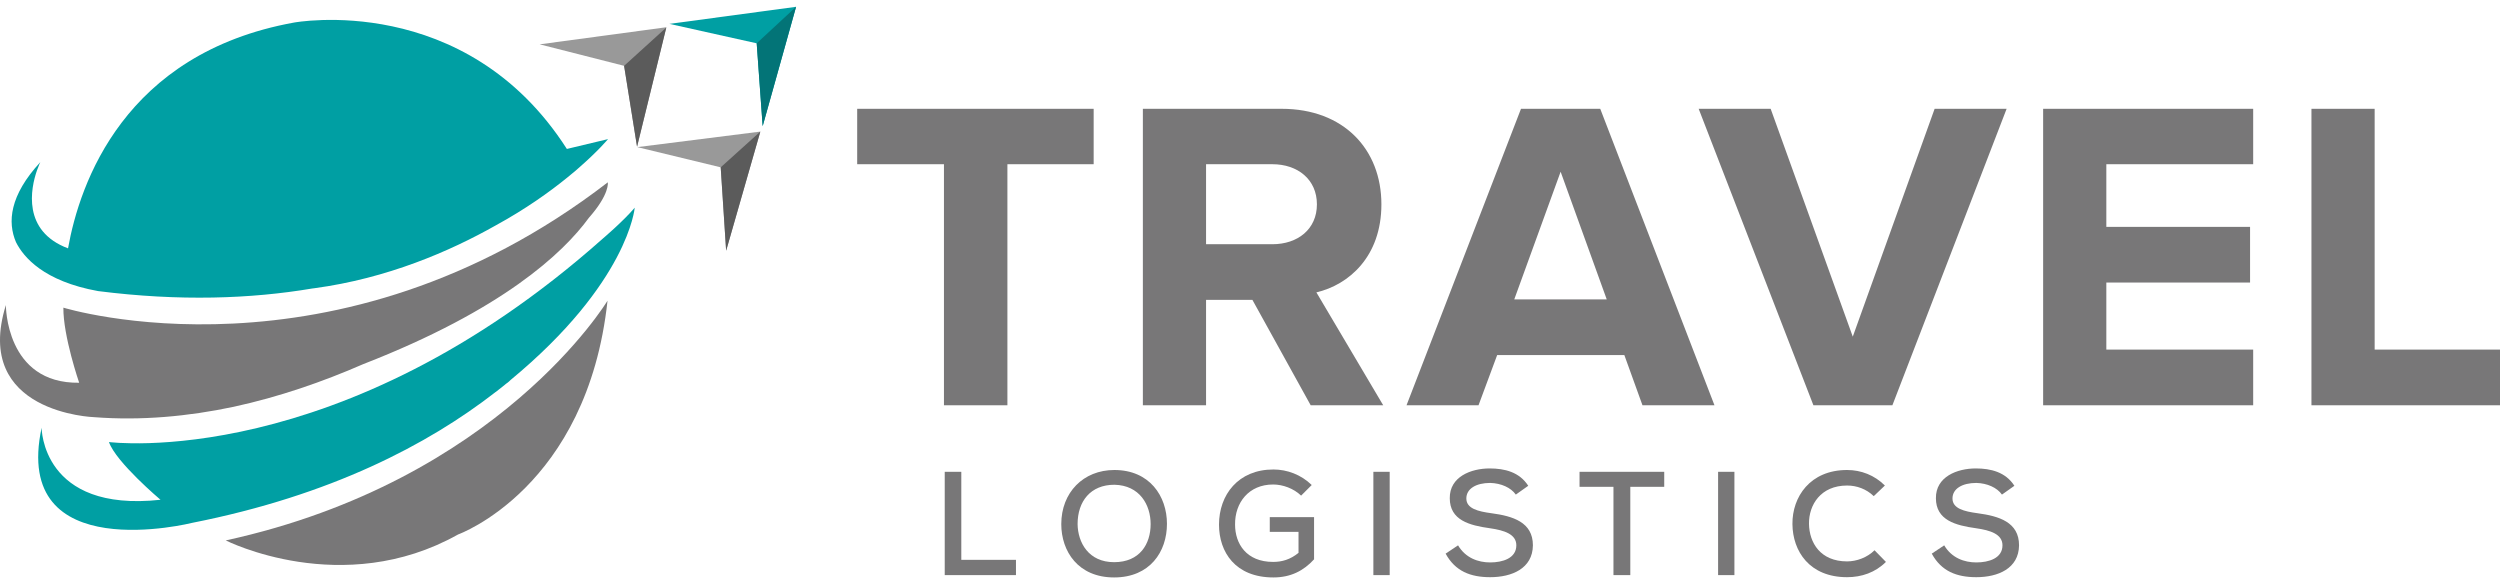
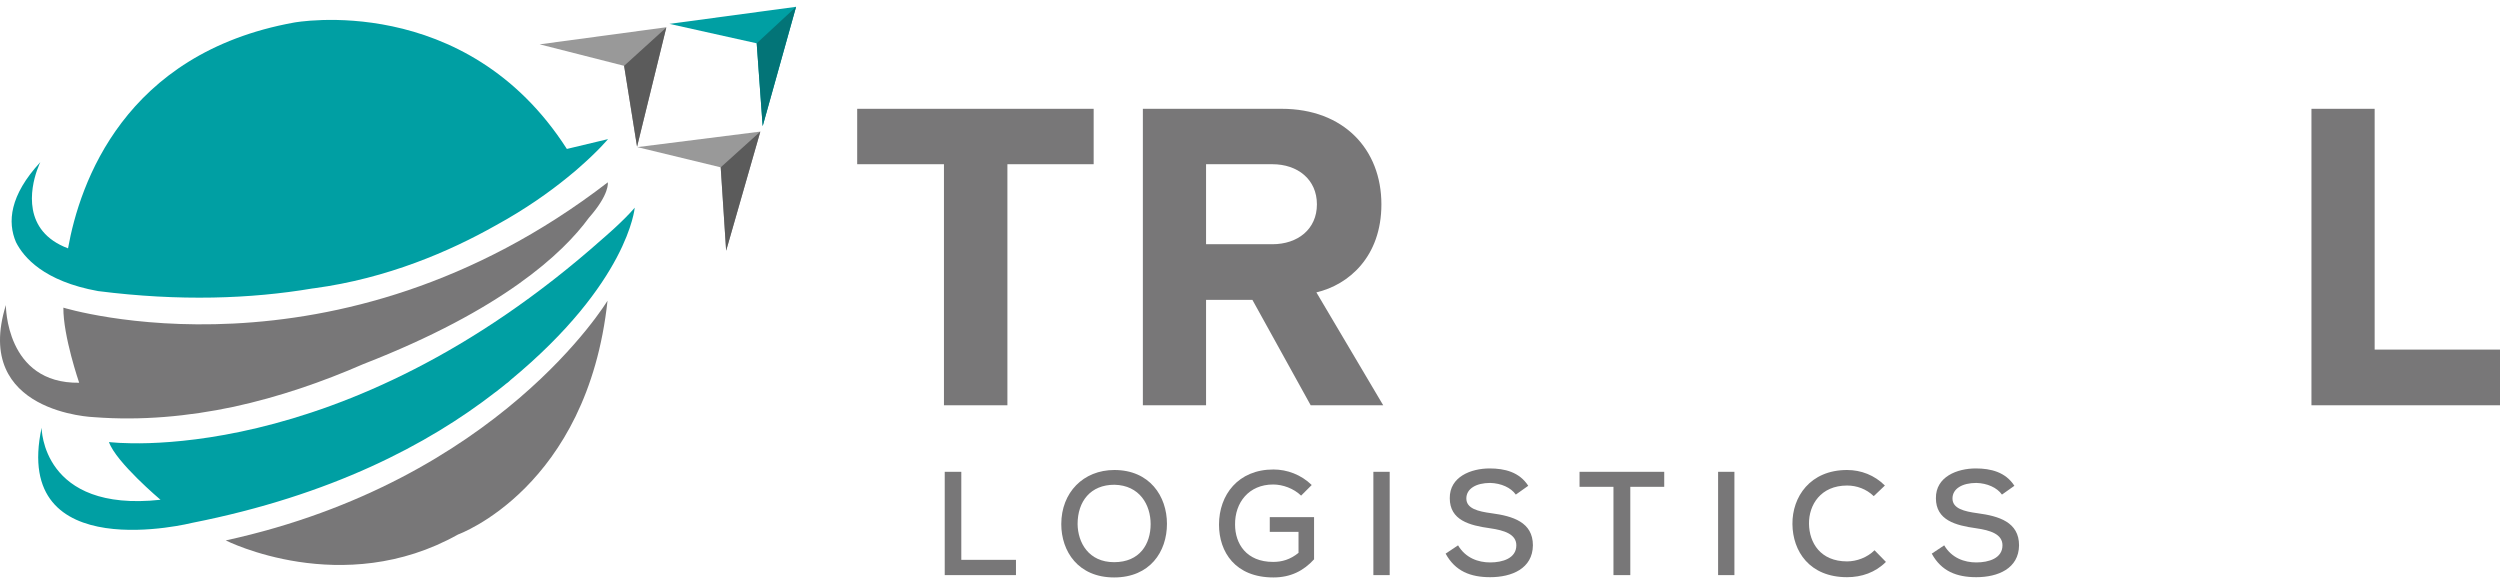
<svg xmlns="http://www.w3.org/2000/svg" width="184px" height="43px" viewBox="0 0 184 43" version="1.1">
  <title>Travel_Logo</title>
  <g id="Page-1" stroke="none" stroke-width="1" fill="none" fill-rule="evenodd">
    <g id="Desktop-/-Support" transform="translate(-847, -877)" fill-rule="nonzero">
      <g id="Travel_Logo" transform="translate(847, 877.5)">
        <polygon id="Path" fill="#787778" points="69.475 29.328 69.475 11.586 63.089 11.586 63.089 7.508 80.493 7.508 80.493 11.586 74.145 11.586 74.145 29.328" />
        <path d="M96.467,29.328 L92.178,21.572 L88.766,21.572 L88.766,29.328 L84.115,29.328 L84.115,7.508 L94.332,7.508 C98.888,7.508 101.671,10.481 101.671,14.54 C101.671,18.408 99.25,20.466 96.886,21.019 L101.804,29.328 L96.467,29.328 Z M96.925,14.54 C96.925,12.711 95.514,11.586 93.646,11.586 L88.766,11.586 L88.766,17.475 L93.646,17.475 C95.514,17.475 96.925,16.369 96.925,14.54" id="Shape" fill="#787778" />
-         <path d="M120.886,29.328 L119.551,25.631 L110.192,25.631 L108.819,29.328 L103.52,29.328 L111.945,7.508 L117.778,7.508 L126.185,29.328 L120.886,29.328 Z M114.862,12.139 L111.45,21.534 L118.255,21.534 L114.862,12.139 Z" id="Shape" fill="#787778" />
-         <polygon id="Path" fill="#787778" points="133.467 29.328 125.022 7.508 130.321 7.508 136.364 24.278 142.388 7.508 147.687 7.508 139.28 29.328" />
-         <polygon id="Path" fill="#787778" points="150.375 29.328 150.375 7.508 165.834 7.508 165.834 11.586 155.026 11.586 155.026 16.198 165.605 16.198 165.605 20.295 155.026 20.295 155.026 25.23 165.834 25.23 165.834 29.328" />
        <polygon id="Path" fill="#787778" points="170.123 29.328 170.123 7.508 174.774 7.508 174.774 25.23 184 25.23 184 29.328" />
        <polygon id="Path" fill="#787778" points="70.752 34.225 70.752 40.704 74.775 40.704 74.775 41.828 69.532 41.828 69.532 34.225" />
        <path d="M85.888,38.055 C85.888,40.113 84.63,42 81.999,42 C79.349,42 78.11,40.075 78.11,38.074 C78.11,35.75 79.731,34.092 82.018,34.092 C84.611,34.092 85.888,36.016 85.888,38.055 M81.999,40.876 C83.886,40.876 84.687,39.542 84.687,38.074 C84.687,36.664 83.886,35.216 82.018,35.178 C80.264,35.178 79.311,36.397 79.311,38.074 C79.33,39.427 80.112,40.876 81.999,40.876" id="Shape" fill="#787778" />
        <path d="M95.762,35.978 C95.209,35.445 94.408,35.159 93.703,35.159 C91.911,35.159 90.882,36.493 90.901,38.113 C90.901,39.504 91.721,40.857 93.703,40.857 C94.351,40.857 94.961,40.685 95.571,40.19 L95.571,38.646 L93.455,38.646 L93.455,37.56 L96.715,37.56 L96.715,40.666 C95.952,41.505 94.999,42 93.722,42 C90.92,42 89.719,40.132 89.719,38.113 C89.719,35.921 91.13,34.054 93.722,34.054 C94.732,34.054 95.762,34.435 96.543,35.197 L95.762,35.978 Z" id="Path" fill="#787778" />
        <rect id="Rectangle" fill="#787778" x="101.08" y="34.225" width="1.201" height="7.603" />
        <path d="M111.564,35.902 C111.202,35.387 110.478,35.064 109.677,35.044 C108.648,35.044 107.923,35.464 107.923,36.188 C107.923,36.931 108.781,37.141 109.772,37.274 C111.335,37.484 112.822,37.922 112.822,39.637 C112.803,41.352 111.259,41.981 109.677,41.981 C108.228,41.981 107.104,41.543 106.398,40.247 L107.313,39.637 C107.866,40.571 108.8,40.895 109.677,40.895 C110.592,40.895 111.602,40.59 111.602,39.637 C111.602,38.818 110.726,38.532 109.658,38.379 C108.152,38.17 106.703,37.789 106.703,36.169 C106.684,34.587 108.267,33.977 109.639,33.977 C110.745,33.977 111.831,34.244 112.479,35.254 L111.564,35.902 Z" id="Path" fill="#787778" />
        <polygon id="Path" fill="#787778" points="118.751 35.33 116.254 35.33 116.254 34.225 122.487 34.225 122.487 35.33 119.99 35.33 119.99 41.828 118.751 41.828" />
        <rect id="Rectangle" fill="#787778" x="126.452" y="34.225" width="1.201" height="7.603" />
        <path d="M138.804,40.857 C138.022,41.638 137.012,41.981 135.945,41.981 C133.181,41.981 131.942,40.075 131.923,38.074 C131.903,36.074 133.219,34.092 135.945,34.092 C136.974,34.092 137.965,34.473 138.728,35.235 L137.908,36.016 C137.355,35.483 136.65,35.235 135.945,35.235 C134,35.235 133.123,36.664 133.142,38.055 C133.162,39.446 133.981,40.819 135.945,40.819 C136.65,40.819 137.431,40.533 137.965,39.999 L138.804,40.857 Z" id="Path" fill="#787778" />
        <path d="M147.344,35.902 C146.982,35.387 146.257,35.064 145.457,35.044 C144.427,35.044 143.703,35.464 143.703,36.188 C143.703,36.931 144.561,37.141 145.552,37.274 C147.115,37.484 148.602,37.922 148.602,39.637 C148.583,41.352 147.039,41.981 145.457,41.981 C144.008,41.981 142.883,41.543 142.178,40.247 L143.093,39.637 C143.646,40.571 144.58,40.895 145.457,40.895 C146.372,40.895 147.382,40.59 147.382,39.637 C147.382,38.818 146.505,38.532 145.437,38.379 C143.932,38.17 142.483,37.789 142.483,36.169 C142.464,34.587 144.046,33.977 145.418,33.977 C146.524,33.977 147.611,34.244 148.259,35.254 L147.344,35.902 Z" id="Path" fill="#787778" />
        <path d="M37.375,27.651 C37.451,27.593 37.508,27.536 37.565,27.479 C46.258,20.295 46.715,14.788 46.715,14.788 C45.857,15.798 44.351,17.074 44.351,17.074 C25.004,34.263 8.019,32.034 8.019,32.034 C8.534,33.52 11.813,36.283 11.813,36.283 C3.063,37.236 3.063,30.985 3.063,30.985 C0.833,41.333 14.157,37.979 14.157,37.979 C24.374,35.959 31.504,32.205 36.422,28.394 L36.422,28.394 C36.441,28.375 36.46,28.356 36.479,28.356 C36.689,28.184 36.898,28.032 37.108,27.86 C37.203,27.784 37.279,27.708 37.375,27.651" id="Path" fill="#009FA3" />
        <path d="M44.714,21.629 C44.714,21.629 36.765,34.873 16.616,39.275 C16.616,39.275 25.194,43.62 33.715,38.837 C33.715,38.837 43.227,35.426 44.714,21.629" id="Path" fill="#787778" />
        <path d="M43.341,15.531 C44.904,13.759 44.733,12.92 44.733,12.92 C24.718,28.337 4.664,22.143 4.664,22.143 C4.645,24.24 5.827,27.67 5.827,27.67 C0.394,27.746 0.433,21.953 0.433,21.953 C-2.046,29.918 6.933,30.204 6.933,30.204 C10.402,30.471 13.852,30.147 17.188,29.442 L17.188,29.442 C17.188,29.442 17.188,29.442 17.188,29.442 C20.524,28.718 23.726,27.613 26.738,26.298 C36.974,22.315 41.435,18.142 43.341,15.531" id="Path" fill="#787778" />
        <path d="M41.721,10.462 C34.249,-1.201 21.63,1.162 21.63,1.162 C9.144,3.43 5.865,12.977 5.007,17.779 C1.614,16.503 2.263,13.358 2.72,12.044 C2.853,11.662 2.968,11.434 2.968,11.434 C0.699,13.892 0.547,15.855 1.176,17.322 C1.729,18.427 3.216,20.2 7.219,20.924 C13.223,21.686 18.465,21.495 22.983,20.733 C23.078,20.714 23.135,20.714 23.135,20.714 C28.511,19.99 33.124,17.989 36.498,16.083 C38.69,14.883 40.425,13.644 41.74,12.577 C42.293,12.139 42.579,11.872 42.579,11.872 C44.027,10.614 44.752,9.738 44.752,9.738 L41.721,10.462 Z" id="Path" fill="#009FA3" />
        <polygon id="Path" fill="#009FA3" points="49.269 1.258 58.591 0 56.132 8.785 55.693 2.687" />
        <polygon id="Path" fill="#037477" points="55.693 2.687 58.591 0 56.132 8.785" />
        <polygon id="Path" fill="#999999" points="46.906 10.328 55.96 9.185 53.444 17.951 53.044 11.815" />
        <polygon id="Path" fill="#5B5B5B" points="53.044 11.815 55.96 9.185 53.444 17.951" />
        <polygon id="Path" fill="#999999" points="39.719 2.763 49.041 1.505 46.887 10.309 45.934 4.345" />
        <polygon id="Path" fill="#5B5B5B" points="45.934 4.345 49.041 1.525 46.887 10.29" />
      </g>
    </g>
  </g>
</svg>